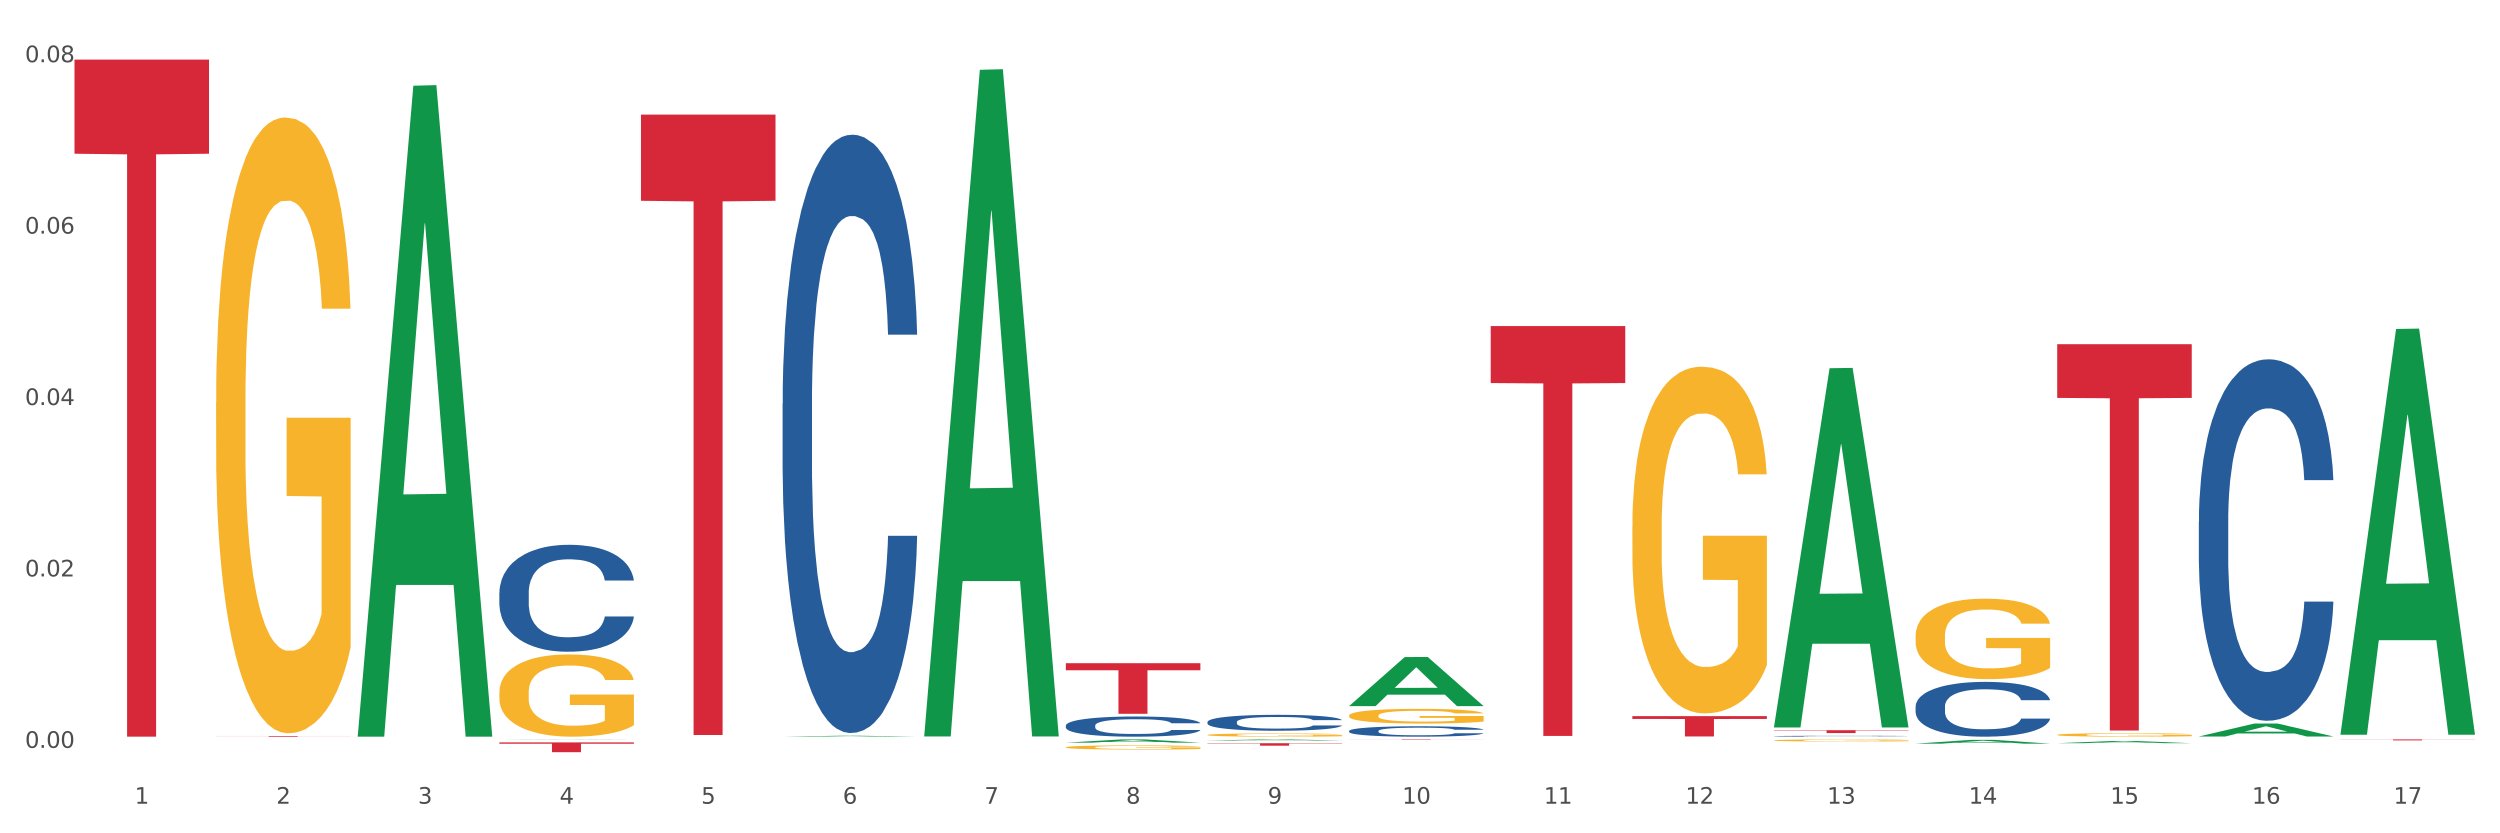
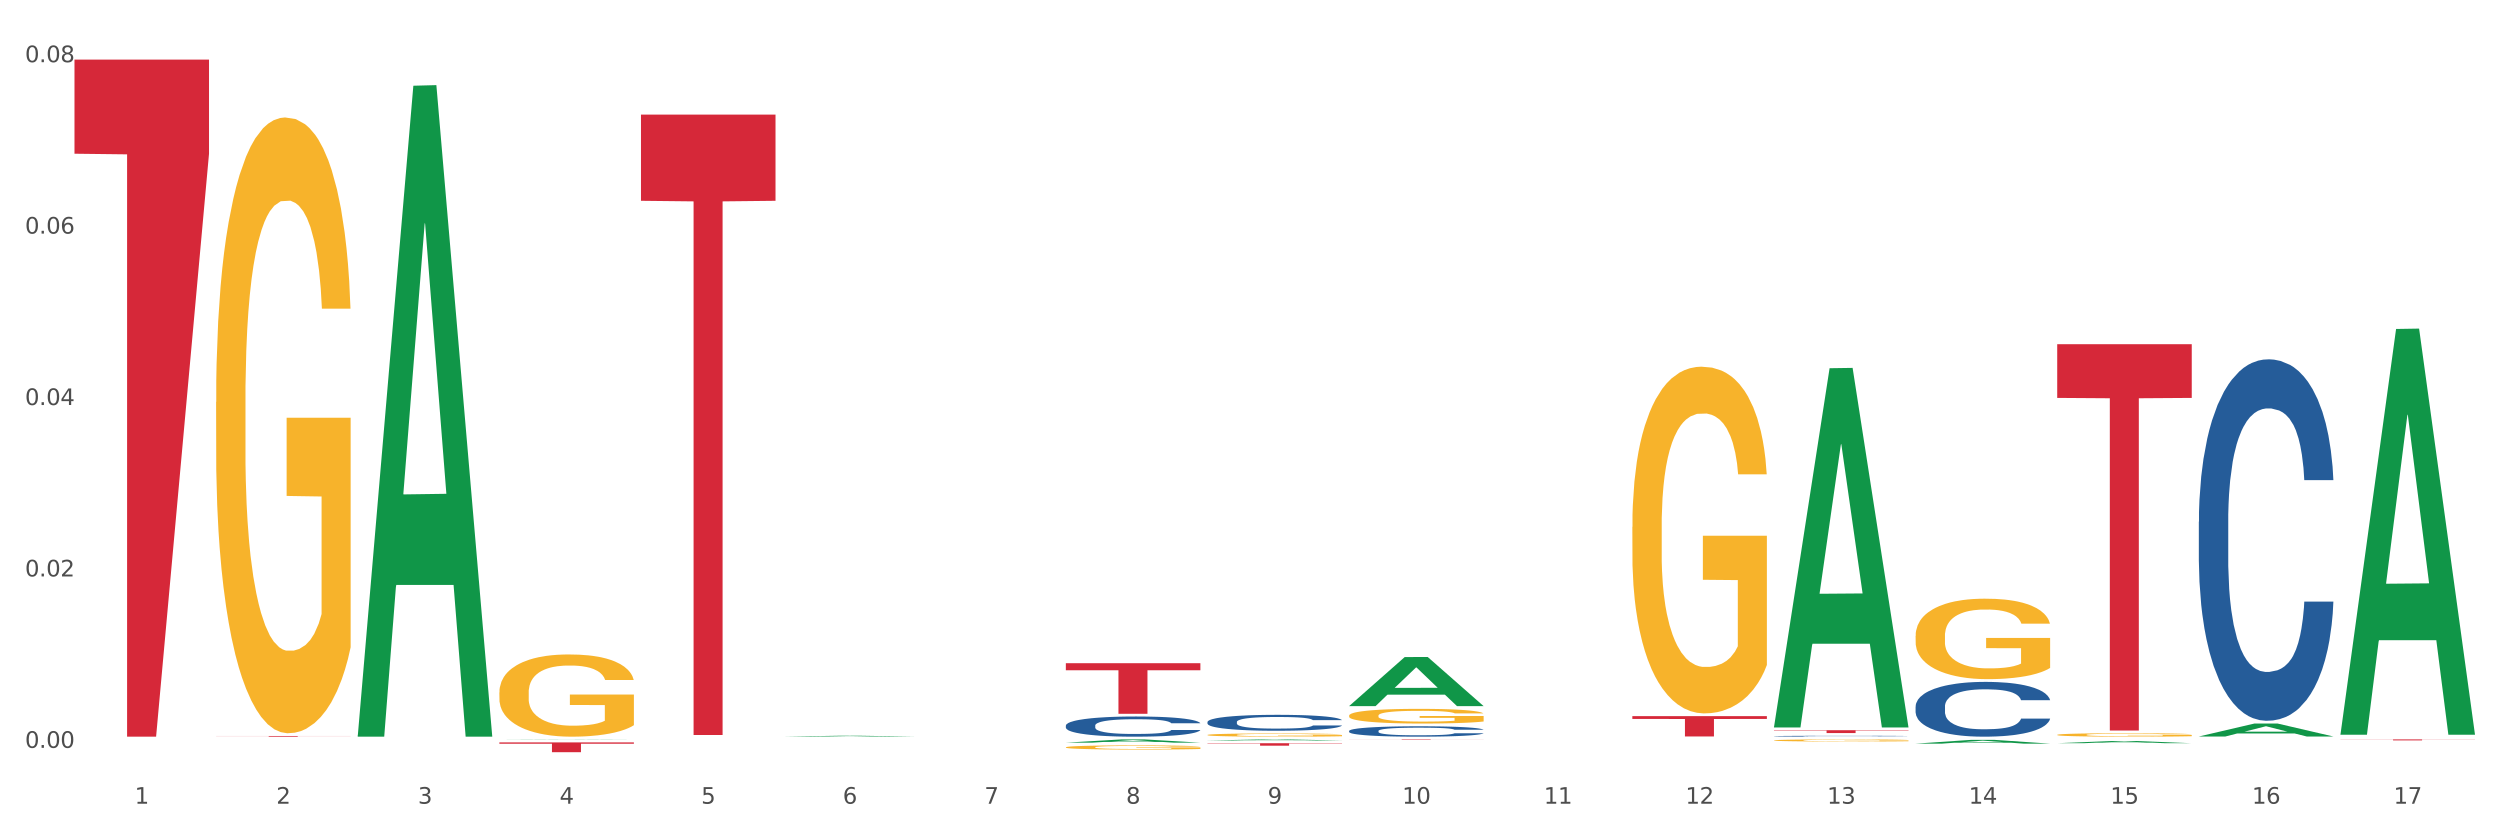
<svg xmlns="http://www.w3.org/2000/svg" xmlns:xlink="http://www.w3.org/1999/xlink" width="1080pt" height="360pt" viewBox="0 0 1080 360" version="1.1">
  <rect x="0" y="0" width="1080" height="360" fill="#333333" stroke="none" />
  <defs>
    <style type="text/css">*{stroke-linejoin: round; stroke-linecap: butt}</style>
  </defs>
  <g id="figure_1">
    <g id="patch_1">
      <path d="M 0 360  L 1080 360  L 1080 0  L 0 0  z " style="fill: #ffffff; stroke: #ffffff; stroke-linejoin: miter" />
    </g>
    <g id="axes_1">
      <g id="matplotlib.axis_1">
        <g id="xtick_1">
          <g id="text_1">
            <g style="fill: #4d4d4d" transform="translate(58.182 347.204) scale(0.096 -0.096)">
              <defs>
                <path id="DejaVuSans-31" d="M 794 531  L 1825 531  L 1825 4091  L 703 3866  L 703 4441  L 1819 4666  L 2450 4666  L 2450 531  L 3481 531  L 3481 0  L 794 0  L 794 531  z " transform="scale(0.016)" />
              </defs>
              <use xlink:href="#DejaVuSans-31" />
            </g>
          </g>
        </g>
        <g id="xtick_2">
          <g id="text_2">
            <g style="fill: #4d4d4d" transform="translate(119.364 347.204) scale(0.096 -0.096)">
              <defs>
                <path id="DejaVuSans-32" d="M 1228 531  L 3431 531  L 3431 0  L 469 0  L 469 531  Q 828 903 1448 1529  Q 2069 2156 2228 2338  Q 2531 2678 2651 2914  Q 2772 3150 2772 3378  Q 2772 3750 2511 3984  Q 2250 4219 1831 4219  Q 1534 4219 1204 4116  Q 875 4013 500 3803  L 500 4441  Q 881 4594 1212 4672  Q 1544 4750 1819 4750  Q 2544 4750 2975 4387  Q 3406 4025 3406 3419  Q 3406 3131 3298 2873  Q 3191 2616 2906 2266  Q 2828 2175 2409 1742  Q 1991 1309 1228 531  z " transform="scale(0.016)" />
              </defs>
              <use xlink:href="#DejaVuSans-32" />
            </g>
          </g>
        </g>
        <g id="xtick_3">
          <g id="text_3">
            <g style="fill: #4d4d4d" transform="translate(180.545 347.204) scale(0.096 -0.096)">
              <defs>
                <path id="DejaVuSans-33" d="M 2597 2516  Q 3050 2419 3304 2112  Q 3559 1806 3559 1356  Q 3559 666 3084 287  Q 2609 -91 1734 -91  Q 1441 -91 1130 -33  Q 819 25 488 141  L 488 750  Q 750 597 1062 519  Q 1375 441 1716 441  Q 2309 441 2620 675  Q 2931 909 2931 1356  Q 2931 1769 2642 2001  Q 2353 2234 1838 2234  L 1294 2234  L 1294 2753  L 1863 2753  Q 2328 2753 2575 2939  Q 2822 3125 2822 3475  Q 2822 3834 2567 4026  Q 2313 4219 1838 4219  Q 1578 4219 1281 4162  Q 984 4106 628 3988  L 628 4550  Q 988 4650 1302 4700  Q 1616 4750 1894 4750  Q 2613 4750 3031 4423  Q 3450 4097 3450 3541  Q 3450 3153 3228 2886  Q 3006 2619 2597 2516  z " transform="scale(0.016)" />
              </defs>
              <use xlink:href="#DejaVuSans-33" />
            </g>
          </g>
        </g>
        <g id="xtick_4">
          <g id="text_4">
            <g style="fill: #4d4d4d" transform="translate(241.726 347.204) scale(0.096 -0.096)">
              <defs>
                <path id="DejaVuSans-34" d="M 2419 4116  L 825 1625  L 2419 1625  L 2419 4116  z M 2253 4666  L 3047 4666  L 3047 1625  L 3713 1625  L 3713 1100  L 3047 1100  L 3047 0  L 2419 0  L 2419 1100  L 313 1100  L 313 1709  L 2253 4666  z " transform="scale(0.016)" />
              </defs>
              <use xlink:href="#DejaVuSans-34" />
            </g>
          </g>
        </g>
        <g id="xtick_5">
          <g id="text_5">
            <g style="fill: #4d4d4d" transform="translate(302.908 347.204) scale(0.096 -0.096)">
              <defs>
                <path id="DejaVuSans-35" d="M 691 4666  L 3169 4666  L 3169 4134  L 1269 4134  L 1269 2991  Q 1406 3038 1543 3061  Q 1681 3084 1819 3084  Q 2600 3084 3056 2656  Q 3513 2228 3513 1497  Q 3513 744 3044 326  Q 2575 -91 1722 -91  Q 1428 -91 1123 -41  Q 819 9 494 109  L 494 744  Q 775 591 1075 516  Q 1375 441 1709 441  Q 2250 441 2565 725  Q 2881 1009 2881 1497  Q 2881 1984 2565 2268  Q 2250 2553 1709 2553  Q 1456 2553 1204 2497  Q 953 2441 691 2322  L 691 4666  z " transform="scale(0.016)" />
              </defs>
              <use xlink:href="#DejaVuSans-35" />
            </g>
          </g>
        </g>
        <g id="xtick_6">
          <g id="text_6">
            <g style="fill: #4d4d4d" transform="translate(364.089 347.204) scale(0.096 -0.096)">
              <defs>
                <path id="DejaVuSans-36" d="M 2113 2584  Q 1688 2584 1439 2293  Q 1191 2003 1191 1497  Q 1191 994 1439 701  Q 1688 409 2113 409  Q 2538 409 2786 701  Q 3034 994 3034 1497  Q 3034 2003 2786 2293  Q 2538 2584 2113 2584  z M 3366 4563  L 3366 3988  Q 3128 4100 2886 4159  Q 2644 4219 2406 4219  Q 1781 4219 1451 3797  Q 1122 3375 1075 2522  Q 1259 2794 1537 2939  Q 1816 3084 2150 3084  Q 2853 3084 3261 2657  Q 3669 2231 3669 1497  Q 3669 778 3244 343  Q 2819 -91 2113 -91  Q 1303 -91 875 529  Q 447 1150 447 2328  Q 447 3434 972 4092  Q 1497 4750 2381 4750  Q 2619 4750 2861 4703  Q 3103 4656 3366 4563  z " transform="scale(0.016)" />
              </defs>
              <use xlink:href="#DejaVuSans-36" />
            </g>
          </g>
        </g>
        <g id="xtick_7">
          <g id="text_7">
            <g style="fill: #4d4d4d" transform="translate(425.271 347.204) scale(0.096 -0.096)">
              <defs>
                <path id="DejaVuSans-37" d="M 525 4666  L 3525 4666  L 3525 4397  L 1831 0  L 1172 0  L 2766 4134  L 525 4134  L 525 4666  z " transform="scale(0.016)" />
              </defs>
              <use xlink:href="#DejaVuSans-37" />
            </g>
          </g>
        </g>
        <g id="xtick_8">
          <g id="text_8">
            <g style="fill: #4d4d4d" transform="translate(486.452 347.204) scale(0.096 -0.096)">
              <defs>
                <path id="DejaVuSans-38" d="M 2034 2216  Q 1584 2216 1326 1975  Q 1069 1734 1069 1313  Q 1069 891 1326 650  Q 1584 409 2034 409  Q 2484 409 2743 651  Q 3003 894 3003 1313  Q 3003 1734 2745 1975  Q 2488 2216 2034 2216  z M 1403 2484  Q 997 2584 770 2862  Q 544 3141 544 3541  Q 544 4100 942 4425  Q 1341 4750 2034 4750  Q 2731 4750 3128 4425  Q 3525 4100 3525 3541  Q 3525 3141 3298 2862  Q 3072 2584 2669 2484  Q 3125 2378 3379 2068  Q 3634 1759 3634 1313  Q 3634 634 3220 271  Q 2806 -91 2034 -91  Q 1263 -91 848 271  Q 434 634 434 1313  Q 434 1759 690 2068  Q 947 2378 1403 2484  z M 1172 3481  Q 1172 3119 1398 2916  Q 1625 2713 2034 2713  Q 2441 2713 2670 2916  Q 2900 3119 2900 3481  Q 2900 3844 2670 4047  Q 2441 4250 2034 4250  Q 1625 4250 1398 4047  Q 1172 3844 1172 3481  z " transform="scale(0.016)" />
              </defs>
              <use xlink:href="#DejaVuSans-38" />
            </g>
          </g>
        </g>
        <g id="xtick_9">
          <g id="text_9">
            <g style="fill: #4d4d4d" transform="translate(547.634 347.204) scale(0.096 -0.096)">
              <defs>
                <path id="DejaVuSans-39" d="M 703 97  L 703 672  Q 941 559 1184 500  Q 1428 441 1663 441  Q 2288 441 2617 861  Q 2947 1281 2994 2138  Q 2813 1869 2534 1725  Q 2256 1581 1919 1581  Q 1219 1581 811 2004  Q 403 2428 403 3163  Q 403 3881 828 4315  Q 1253 4750 1959 4750  Q 2769 4750 3195 4129  Q 3622 3509 3622 2328  Q 3622 1225 3098 567  Q 2575 -91 1691 -91  Q 1453 -91 1209 -44  Q 966 3 703 97  z M 1959 2075  Q 2384 2075 2632 2365  Q 2881 2656 2881 3163  Q 2881 3666 2632 3958  Q 2384 4250 1959 4250  Q 1534 4250 1286 3958  Q 1038 3666 1038 3163  Q 1038 2656 1286 2365  Q 1534 2075 1959 2075  z " transform="scale(0.016)" />
              </defs>
              <use xlink:href="#DejaVuSans-39" />
            </g>
          </g>
        </g>
        <g id="xtick_10">
          <g id="text_10">
            <g style="fill: #4d4d4d" transform="translate(605.761 347.204) scale(0.096 -0.096)">
              <defs>
                <path id="DejaVuSans-30" d="M 2034 4250  Q 1547 4250 1301 3770  Q 1056 3291 1056 2328  Q 1056 1369 1301 889  Q 1547 409 2034 409  Q 2525 409 2770 889  Q 3016 1369 3016 2328  Q 3016 3291 2770 3770  Q 2525 4250 2034 4250  z M 2034 4750  Q 2819 4750 3233 4129  Q 3647 3509 3647 2328  Q 3647 1150 3233 529  Q 2819 -91 2034 -91  Q 1250 -91 836 529  Q 422 1150 422 2328  Q 422 3509 836 4129  Q 1250 4750 2034 4750  z " transform="scale(0.016)" />
              </defs>
              <use xlink:href="#DejaVuSans-31" />
              <use xlink:href="#DejaVuSans-30" transform="translate(63.623 0)" />
            </g>
          </g>
        </g>
        <g id="xtick_11">
          <g id="text_11">
            <g style="fill: #4d4d4d" transform="translate(666.942 347.204) scale(0.096 -0.096)">
              <use xlink:href="#DejaVuSans-31" />
              <use xlink:href="#DejaVuSans-31" transform="translate(63.623 0)" />
            </g>
          </g>
        </g>
        <g id="xtick_12">
          <g id="text_12">
            <g style="fill: #4d4d4d" transform="translate(728.124 347.204) scale(0.096 -0.096)">
              <use xlink:href="#DejaVuSans-31" />
              <use xlink:href="#DejaVuSans-32" transform="translate(63.623 0)" />
            </g>
          </g>
        </g>
        <g id="xtick_13">
          <g id="text_13">
            <g style="fill: #4d4d4d" transform="translate(789.305 347.204) scale(0.096 -0.096)">
              <use xlink:href="#DejaVuSans-31" />
              <use xlink:href="#DejaVuSans-33" transform="translate(63.623 0)" />
            </g>
          </g>
        </g>
        <g id="xtick_14">
          <g id="text_14">
            <g style="fill: #4d4d4d" transform="translate(850.487 347.204) scale(0.096 -0.096)">
              <use xlink:href="#DejaVuSans-31" />
              <use xlink:href="#DejaVuSans-34" transform="translate(63.623 0)" />
            </g>
          </g>
        </g>
        <g id="xtick_15">
          <g id="text_15">
            <g style="fill: #4d4d4d" transform="translate(911.668 347.204) scale(0.096 -0.096)">
              <use xlink:href="#DejaVuSans-31" />
              <use xlink:href="#DejaVuSans-35" transform="translate(63.623 0)" />
            </g>
          </g>
        </g>
        <g id="xtick_16">
          <g id="text_16">
            <g style="fill: #4d4d4d" transform="translate(972.849 347.204) scale(0.096 -0.096)">
              <use xlink:href="#DejaVuSans-31" />
              <use xlink:href="#DejaVuSans-36" transform="translate(63.623 0)" />
            </g>
          </g>
        </g>
        <g id="xtick_17">
          <g id="text_17">
            <g style="fill: #4d4d4d" transform="translate(1034.031 347.204) scale(0.096 -0.096)">
              <use xlink:href="#DejaVuSans-31" />
              <use xlink:href="#DejaVuSans-37" transform="translate(63.623 0)" />
            </g>
          </g>
        </g>
        <g id="xtick_18" />
        <g id="xtick_19" />
        <g id="xtick_20" />
        <g id="xtick_21" />
        <g id="xtick_22" />
        <g id="xtick_23" />
        <g id="xtick_24" />
        <g id="xtick_25" />
        <g id="xtick_26" />
        <g id="xtick_27" />
        <g id="xtick_28" />
        <g id="xtick_29" />
        <g id="xtick_30" />
        <g id="xtick_31" />
        <g id="xtick_32" />
        <g id="xtick_33" />
      </g>
      <g id="matplotlib.axis_2">
        <g id="ytick_1">
          <g id="text_18">
            <g style="fill: #4d4d4d" transform="translate(10.8 323.069) scale(0.096 -0.096)">
              <defs>
                <path id="DejaVuSans-2e" d="M 684 794  L 1344 794  L 1344 0  L 684 0  L 684 794  z " transform="scale(0.016)" />
              </defs>
              <use xlink:href="#DejaVuSans-30" />
              <use xlink:href="#DejaVuSans-2e" transform="translate(63.623 0)" />
              <use xlink:href="#DejaVuSans-30" transform="translate(95.41 0)" />
              <use xlink:href="#DejaVuSans-30" transform="translate(159.033 0)" />
            </g>
          </g>
        </g>
        <g id="ytick_2">
          <g id="text_19">
            <g style="fill: #4d4d4d" transform="translate(10.8 249.02) scale(0.096 -0.096)">
              <use xlink:href="#DejaVuSans-30" />
              <use xlink:href="#DejaVuSans-2e" transform="translate(63.623 0)" />
              <use xlink:href="#DejaVuSans-30" transform="translate(95.41 0)" />
              <use xlink:href="#DejaVuSans-32" transform="translate(159.033 0)" />
            </g>
          </g>
        </g>
        <g id="ytick_3">
          <g id="text_20">
            <g style="fill: #4d4d4d" transform="translate(10.8 174.971) scale(0.096 -0.096)">
              <use xlink:href="#DejaVuSans-30" />
              <use xlink:href="#DejaVuSans-2e" transform="translate(63.623 0)" />
              <use xlink:href="#DejaVuSans-30" transform="translate(95.41 0)" />
              <use xlink:href="#DejaVuSans-34" transform="translate(159.033 0)" />
            </g>
          </g>
        </g>
        <g id="ytick_4">
          <g id="text_21">
            <g style="fill: #4d4d4d" transform="translate(10.8 100.922) scale(0.096 -0.096)">
              <use xlink:href="#DejaVuSans-30" />
              <use xlink:href="#DejaVuSans-2e" transform="translate(63.623 0)" />
              <use xlink:href="#DejaVuSans-30" transform="translate(95.41 0)" />
              <use xlink:href="#DejaVuSans-36" transform="translate(159.033 0)" />
            </g>
          </g>
        </g>
        <g id="ytick_5">
          <g id="text_22">
            <g style="fill: #4d4d4d" transform="translate(10.8 26.872) scale(0.096 -0.096)">
              <use xlink:href="#DejaVuSans-30" />
              <use xlink:href="#DejaVuSans-2e" transform="translate(63.623 0)" />
              <use xlink:href="#DejaVuSans-30" transform="translate(95.41 0)" />
              <use xlink:href="#DejaVuSans-38" transform="translate(159.033 0)" />
            </g>
          </g>
        </g>
        <g id="ytick_6" />
        <g id="ytick_7" />
        <g id="ytick_8" />
        <g id="ytick_9" />
      </g>
      <g id="PolyCollection_1">
        <path d="M 154.538 317.718  L 154.598 317.454  L 178.566 37.034  L 188.512 36.77  L 212.66 318.247  L 201.156 318.247  L 195.943 252.701  L 171.196 252.701  L 171.016 253.758  L 165.983 318.247  L 154.538 318.247  L 154.538 317.718  L 174.311 213.585  L 192.827 213.321  L 183.659 96.765  L 183.539 96.237  L 183.419 97.03  L 174.251 213.321  L 174.311 213.585  L 154.538 317.718  z " clip-path="url(#p390d51377c)" style="fill: #109648" />
        <path d="M 215.719 299.138  L 215.788 299.106  L 215.788 297.938  L 215.925 296.932  L 216.611 294.499  L 217.641 292.488  L 218.395 291.417  L 219.15 290.541  L 220.042 289.665  L 221.14 288.757  L 223.13 287.426  L 224.366 286.745  L 225.875 286.031  L 228.62 284.993  L 230.61 284.409  L 232.669 283.923  L 236.031 283.339  L 238.227 283.079  L 240.56 282.884  L 243.374 282.755  L 245.501 282.722  L 250.167 282.82  L 254.147 283.112  L 256.069 283.339  L 258.539 283.728  L 259.843 283.987  L 261.97 284.507  L 264.166 285.188  L 265.676 285.772  L 267.94 286.875  L 269.656 287.978  L 271.234 289.341  L 272.057 290.281  L 272.675 291.157  L 273.224 292.163  L 273.773 293.753  L 261.421 293.753  L 260.941 292.617  L 260.186 291.547  L 259.088 290.508  L 258.127 289.86  L 256.48 289.049  L 254.971 288.529  L 253.392 288.14  L 251.471 287.816  L 249.961 287.654  L 247.834 287.524  L 243.648 287.556  L 240.835 287.816  L 238.913 288.14  L 237.678 288.432  L 236.58 288.757  L 235.345 289.211  L 233.904 289.892  L 232.875 290.508  L 231.845 291.287  L 231.022 292.066  L 230.267 292.974  L 229.649 293.947  L 229.169 294.953  L 228.757 296.186  L 228.414 298.23  L 228.414 302.675  L 228.551 303.68  L 228.895 305.01  L 229.306 306.016  L 229.993 307.217  L 230.61 308.028  L 231.777 309.196  L 233.08 310.169  L 234.11 310.785  L 235.139 311.304  L 236.923 312.018  L 238.913 312.602  L 240.629 312.959  L 242.962 313.283  L 244.54 313.413  L 245.913 313.478  L 249.275 313.478  L 251.677 313.381  L 254.353 313.154  L 256.412 312.862  L 258.127 312.505  L 260.049 311.921  L 261.284 311.369  L 261.284 304.589  L 246.187 304.556  L 246.187 300.047  L 273.842 300.047  L 273.842 313.283  L 272.675 313.965  L 271.371 314.581  L 269.999 315.133  L 267.94 315.814  L 265.47 316.463  L 263.274 316.917  L 260.941 317.306  L 258.196 317.663  L 254.628 317.988  L 252.432 318.117  L 249.687 318.215  L 246.462 318.247  L 243.648 318.182  L 240.903 318.02  L 238.021 317.728  L 235.208 317.306  L 233.08 316.884  L 230.953 316.365  L 228.689 315.684  L 226.905 315.035  L 225.532 314.451  L 224.022 313.705  L 222.376 312.732  L 221.14 311.856  L 220.042 310.947  L 218.876 309.78  L 218.052 308.774  L 217.229 307.509  L 216.749 306.568  L 216.2 305.108  L 215.788 303.064  L 215.719 299.138  z " clip-path="url(#p390d51377c)" style="fill: #f7b32b" />
        <path d="M 460.445 322.839  L 460.514 322.837  L 460.514 322.778  L 460.651 322.727  L 461.337 322.603  L 462.366 322.501  L 463.121 322.446  L 463.876 322.402  L 464.768 322.358  L 465.866 322.311  L 467.856 322.244  L 469.091 322.209  L 470.601 322.173  L 473.346 322.12  L 475.336 322.091  L 477.394 322.066  L 480.757 322.036  L 482.953 322.023  L 485.286 322.013  L 488.099 322.007  L 490.227 322.005  L 494.893 322.01  L 498.873 322.025  L 500.794 322.036  L 503.265 322.056  L 504.568 322.069  L 506.696 322.096  L 508.892 322.13  L 510.401 322.16  L 512.666 322.216  L 514.381 322.272  L 515.96 322.341  L 516.783 322.389  L 517.401 322.433  L 517.95 322.484  L 518.499 322.565  L 506.147 322.565  L 505.666 322.507  L 504.912 322.453  L 503.814 322.4  L 502.853 322.367  L 501.206 322.326  L 499.696 322.3  L 498.118 322.28  L 496.197 322.264  L 494.687 322.255  L 492.56 322.249  L 488.374 322.25  L 485.56 322.264  L 483.639 322.28  L 482.404 322.295  L 481.306 322.311  L 480.071 322.334  L 478.63 322.369  L 477.6 322.4  L 476.571 322.44  L 475.747 322.479  L 474.993 322.526  L 474.375 322.575  L 473.895 322.626  L 473.483 322.689  L 473.14 322.793  L 473.14 323.018  L 473.277 323.069  L 473.62 323.137  L 474.032 323.188  L 474.718 323.249  L 475.336 323.29  L 476.502 323.349  L 477.806 323.399  L 478.835 323.43  L 479.865 323.457  L 481.649 323.493  L 483.639 323.522  L 485.354 323.541  L 487.688 323.557  L 489.266 323.564  L 490.638 323.567  L 494.001 323.567  L 496.403 323.562  L 499.079 323.55  L 501.137 323.536  L 502.853 323.517  L 504.774 323.488  L 506.01 323.46  L 506.01 323.115  L 490.913 323.114  L 490.913 322.885  L 518.567 322.885  L 518.567 323.557  L 517.401 323.592  L 516.097 323.623  L 514.724 323.651  L 512.666 323.686  L 510.195 323.719  L 508 323.742  L 505.666 323.761  L 502.922 323.779  L 499.353 323.796  L 497.157 323.803  L 494.413 323.807  L 491.187 323.809  L 488.374 323.806  L 485.629 323.798  L 482.747 323.783  L 479.933 323.761  L 477.806 323.74  L 475.679 323.714  L 473.414 323.679  L 471.63 323.646  L 470.258 323.616  L 468.748 323.578  L 467.101 323.529  L 465.866 323.485  L 464.768 323.438  L 463.601 323.379  L 462.778 323.328  L 461.955 323.264  L 461.474 323.216  L 460.925 323.142  L 460.514 323.038  L 460.445 322.839  z " clip-path="url(#p390d51377c)" style="fill: #f7b32b" />
        <path d="M 521.626 317.499  L 521.695 317.498  L 521.695 317.452  L 521.832 317.413  L 522.518 317.317  L 523.548 317.239  L 524.303 317.197  L 525.057 317.162  L 525.949 317.128  L 527.047 317.093  L 529.037 317.04  L 530.273 317.014  L 531.782 316.986  L 534.527 316.945  L 536.517 316.922  L 538.576 316.903  L 541.938 316.88  L 544.134 316.87  L 546.467 316.863  L 549.281 316.858  L 551.408 316.856  L 556.074 316.86  L 560.054 316.872  L 561.976 316.88  L 564.446 316.896  L 565.75 316.906  L 567.877 316.926  L 570.073 316.953  L 571.583 316.976  L 573.847 317.019  L 575.563 317.062  L 577.141 317.115  L 577.965 317.152  L 578.582 317.187  L 579.131 317.226  L 579.68 317.288  L 567.328 317.288  L 566.848 317.244  L 566.093 317.202  L 564.995 317.161  L 564.034 317.136  L 562.387 317.104  L 560.878 317.084  L 559.299 317.068  L 557.378 317.056  L 555.868 317.049  L 553.741 317.044  L 549.555 317.046  L 546.742 317.056  L 544.82 317.068  L 543.585 317.08  L 542.487 317.093  L 541.252 317.11  L 539.811 317.137  L 538.782 317.161  L 537.752 317.192  L 536.929 317.222  L 536.174 317.258  L 535.556 317.296  L 535.076 317.335  L 534.664 317.383  L 534.321 317.463  L 534.321 317.637  L 534.459 317.677  L 534.802 317.729  L 535.213 317.768  L 535.9 317.815  L 536.517 317.847  L 537.684 317.893  L 538.988 317.931  L 540.017 317.955  L 541.046 317.975  L 542.83 318.003  L 544.82 318.026  L 546.536 318.04  L 548.869 318.053  L 550.447 318.058  L 551.82 318.06  L 555.182 318.06  L 557.584 318.057  L 560.26 318.048  L 562.319 318.036  L 564.034 318.022  L 565.956 317.999  L 567.191 317.978  L 567.191 317.712  L 552.094 317.711  L 552.094 317.535  L 579.749 317.535  L 579.749 318.053  L 578.582 318.079  L 577.278 318.104  L 575.906 318.125  L 573.847 318.152  L 571.377 318.177  L 569.181 318.195  L 566.848 318.21  L 564.103 318.224  L 560.535 318.237  L 558.339 318.242  L 555.594 318.246  L 552.369 318.247  L 549.555 318.245  L 546.81 318.238  L 543.928 318.227  L 541.115 318.21  L 538.988 318.194  L 536.86 318.173  L 534.596 318.147  L 532.812 318.121  L 531.439 318.098  L 529.93 318.069  L 528.283 318.031  L 527.047 317.997  L 525.949 317.961  L 524.783 317.916  L 523.959 317.876  L 523.136 317.827  L 522.656 317.79  L 522.107 317.733  L 521.695 317.653  L 521.626 317.499  z " clip-path="url(#p390d51377c)" style="fill: #f7b32b" />
        <path d="M 705.171 227.621  L 705.239 227.484  L 705.239 222.56  L 705.376 218.319  L 706.063 208.06  L 707.092 199.579  L 707.847 195.064  L 708.602 191.371  L 709.494 187.678  L 710.592 183.847  L 712.582 178.239  L 713.817 175.366  L 715.327 172.357  L 718.071 167.979  L 720.061 165.517  L 722.12 163.465  L 725.483 161.003  L 727.678 159.909  L 730.012 159.088  L 732.825 158.541  L 734.952 158.404  L 739.619 158.814  L 743.599 160.045  L 745.52 161.003  L 747.99 162.644  L 749.294 163.739  L 751.421 165.927  L 753.617 168.8  L 755.127 171.262  L 757.391 175.913  L 759.107 180.564  L 760.685 186.31  L 761.509 190.277  L 762.126 193.97  L 762.675 198.211  L 763.224 204.914  L 750.872 204.914  L 750.392 200.126  L 749.637 195.612  L 748.539 191.234  L 747.579 188.498  L 745.932 185.079  L 744.422 182.89  L 742.844 181.248  L 740.922 179.88  L 739.413 179.196  L 737.285 178.649  L 733.099 178.786  L 730.286 179.88  L 728.365 181.248  L 727.129 182.479  L 726.031 183.847  L 724.796 185.762  L 723.355 188.635  L 722.326 191.234  L 721.297 194.517  L 720.473 197.8  L 719.718 201.63  L 719.101 205.734  L 718.62 209.975  L 718.209 215.173  L 717.866 223.791  L 717.866 242.532  L 718.003 246.772  L 718.346 252.381  L 718.758 256.621  L 719.444 261.683  L 720.061 265.102  L 721.228 270.027  L 722.532 274.131  L 723.561 276.73  L 724.59 278.919  L 726.375 281.928  L 728.365 284.39  L 730.08 285.895  L 732.413 287.263  L 733.992 287.81  L 735.364 288.084  L 738.726 288.084  L 741.128 287.673  L 743.804 286.716  L 745.863 285.485  L 747.579 283.98  L 749.5 281.518  L 750.735 279.192  L 750.735 250.602  L 735.638 250.466  L 735.638 231.451  L 763.293 231.451  L 763.293 287.263  L 762.126 290.136  L 760.823 292.735  L 759.45 295.06  L 757.391 297.933  L 754.921 300.669  L 752.725 302.584  L 750.392 304.225  L 747.647 305.73  L 744.079 307.098  L 741.883 307.645  L 739.138 308.056  L 735.913 308.192  L 733.099 307.919  L 730.355 307.235  L 727.473 306.004  L 724.659 304.225  L 722.532 302.447  L 720.405 300.258  L 718.14 297.386  L 716.356 294.65  L 714.983 292.188  L 713.474 289.041  L 711.827 284.937  L 710.592 281.244  L 709.494 277.414  L 708.327 272.489  L 707.504 268.249  L 706.68 262.914  L 706.2 258.947  L 705.651 252.791  L 705.239 244.173  L 705.171 227.621  z " clip-path="url(#p390d51377c)" style="fill: #f7b32b" />
        <path d="M 766.352 319.846  L 766.421 319.845  L 766.421 319.815  L 766.558 319.789  L 767.244 319.726  L 768.273 319.674  L 769.028 319.646  L 769.783 319.624  L 770.675 319.601  L 771.773 319.578  L 773.763 319.543  L 774.998 319.526  L 776.508 319.507  L 779.253 319.48  L 781.243 319.465  L 783.301 319.453  L 786.664 319.438  L 788.86 319.431  L 791.193 319.426  L 794.006 319.423  L 796.134 319.422  L 800.8 319.424  L 804.78 319.432  L 806.701 319.438  L 809.172 319.448  L 810.476 319.454  L 812.603 319.468  L 814.799 319.485  L 816.308 319.501  L 818.573 319.529  L 820.288 319.558  L 821.867 319.593  L 822.69 319.617  L 823.308 319.64  L 823.857 319.666  L 824.406 319.707  L 812.054 319.707  L 811.574 319.677  L 810.819 319.65  L 809.721 319.623  L 808.76 319.606  L 807.113 319.585  L 805.603 319.572  L 804.025 319.562  L 802.104 319.553  L 800.594 319.549  L 798.467 319.546  L 794.281 319.547  L 791.467 319.553  L 789.546 319.562  L 788.311 319.569  L 787.213 319.578  L 785.978 319.589  L 784.537 319.607  L 783.507 319.623  L 782.478 319.643  L 781.655 319.663  L 780.9 319.687  L 780.282 319.712  L 779.802 319.738  L 779.39 319.77  L 779.047 319.822  L 779.047 319.937  L 779.184 319.963  L 779.527 319.997  L 779.939 320.023  L 780.625 320.054  L 781.243 320.075  L 782.409 320.106  L 783.713 320.131  L 784.743 320.147  L 785.772 320.16  L 787.556 320.179  L 789.546 320.194  L 791.262 320.203  L 793.595 320.211  L 795.173 320.215  L 796.545 320.216  L 799.908 320.216  L 802.31 320.214  L 804.986 320.208  L 807.044 320.2  L 808.76 320.191  L 810.681 320.176  L 811.917 320.162  L 811.917 319.987  L 796.82 319.986  L 796.82 319.869  L 824.474 319.869  L 824.474 320.211  L 823.308 320.229  L 822.004 320.245  L 820.632 320.259  L 818.573 320.277  L 816.103 320.293  L 813.907 320.305  L 811.574 320.315  L 808.829 320.324  L 805.26 320.333  L 803.064 320.336  L 800.32 320.339  L 797.094 320.339  L 794.281 320.338  L 791.536 320.334  L 788.654 320.326  L 785.84 320.315  L 783.713 320.304  L 781.586 320.291  L 779.321 320.273  L 777.537 320.256  L 776.165 320.241  L 774.655 320.222  L 773.008 320.197  L 771.773 320.174  L 770.675 320.151  L 769.509 320.121  L 768.685 320.095  L 767.862 320.062  L 767.381 320.038  L 766.832 320  L 766.421 319.947  L 766.352 319.846  z " clip-path="url(#p390d51377c)" style="fill: #f7b32b" />
        <path d="M 827.533 274.696  L 827.602 274.664  L 827.602 273.521  L 827.739 272.537  L 828.425 270.155  L 829.455 268.187  L 830.21 267.139  L 830.964 266.282  L 831.857 265.424  L 832.954 264.535  L 834.945 263.233  L 836.18 262.567  L 837.689 261.868  L 840.434 260.852  L 842.424 260.28  L 844.483 259.804  L 847.845 259.233  L 850.041 258.979  L 852.374 258.788  L 855.188 258.661  L 857.315 258.629  L 861.981 258.724  L 865.961 259.01  L 867.883 259.233  L 870.353 259.614  L 871.657 259.868  L 873.784 260.376  L 875.98 261.042  L 877.49 261.614  L 879.754 262.694  L 881.47 263.773  L 883.048 265.107  L 883.872 266.028  L 884.489 266.885  L 885.038 267.869  L 885.587 269.425  L 873.235 269.425  L 872.755 268.314  L 872 267.266  L 870.902 266.25  L 869.941 265.615  L 868.295 264.821  L 866.785 264.313  L 865.207 263.932  L 863.285 263.614  L 861.775 263.456  L 859.648 263.329  L 855.462 263.36  L 852.649 263.614  L 850.727 263.932  L 849.492 264.218  L 848.394 264.535  L 847.159 264.98  L 845.718 265.646  L 844.689 266.25  L 843.659 267.012  L 842.836 267.774  L 842.081 268.663  L 841.464 269.616  L 840.983 270.6  L 840.571 271.806  L 840.228 273.807  L 840.228 278.157  L 840.366 279.141  L 840.709 280.443  L 841.12 281.427  L 841.807 282.602  L 842.424 283.396  L 843.591 284.539  L 844.895 285.492  L 845.924 286.095  L 846.953 286.603  L 848.737 287.302  L 850.727 287.873  L 852.443 288.222  L 854.776 288.54  L 856.354 288.667  L 857.727 288.73  L 861.089 288.73  L 863.491 288.635  L 866.167 288.413  L 868.226 288.127  L 869.941 287.778  L 871.863 287.206  L 873.098 286.666  L 873.098 280.03  L 858.001 279.998  L 858.001 275.585  L 885.656 275.585  L 885.656 288.54  L 884.489 289.207  L 883.185 289.81  L 881.813 290.35  L 879.754 291.017  L 877.284 291.652  L 875.088 292.096  L 872.755 292.477  L 870.01 292.826  L 866.442 293.144  L 864.246 293.271  L 861.501 293.366  L 858.276 293.398  L 855.462 293.334  L 852.717 293.176  L 849.835 292.89  L 847.022 292.477  L 844.895 292.064  L 842.767 291.556  L 840.503 290.89  L 838.719 290.254  L 837.346 289.683  L 835.837 288.953  L 834.19 288  L 832.954 287.143  L 831.857 286.254  L 830.69 285.111  L 829.867 284.126  L 829.043 282.888  L 828.563 281.967  L 828.014 280.538  L 827.602 278.538  L 827.533 274.696  z " clip-path="url(#p390d51377c)" style="fill: #f7b32b" />
        <path d="M 888.715 317.45  L 888.783 317.448  L 888.783 317.4  L 888.921 317.358  L 889.607 317.256  L 890.636 317.172  L 891.391 317.127  L 892.146 317.091  L 893.038 317.054  L 894.136 317.016  L 896.126 316.961  L 897.361 316.932  L 898.871 316.903  L 901.616 316.859  L 903.606 316.835  L 905.664 316.815  L 909.027 316.79  L 911.223 316.78  L 913.556 316.771  L 916.369 316.766  L 918.497 316.765  L 923.163 316.769  L 927.143 316.781  L 929.064 316.79  L 931.535 316.807  L 932.838 316.817  L 934.966 316.839  L 937.162 316.868  L 938.671 316.892  L 940.936 316.938  L 942.651 316.984  L 944.23 317.041  L 945.053 317.08  L 945.671 317.117  L 946.22 317.159  L 946.769 317.225  L 934.417 317.225  L 933.936 317.178  L 933.182 317.133  L 932.084 317.09  L 931.123 317.062  L 929.476 317.029  L 927.966 317.007  L 926.388 316.991  L 924.467 316.977  L 922.957 316.97  L 920.83 316.965  L 916.644 316.966  L 913.83 316.977  L 911.909 316.991  L 910.674 317.003  L 909.576 317.016  L 908.341 317.035  L 906.899 317.064  L 905.87 317.09  L 904.841 317.122  L 904.017 317.155  L 903.263 317.192  L 902.645 317.233  L 902.165 317.275  L 901.753 317.326  L 901.41 317.412  L 901.41 317.597  L 901.547 317.639  L 901.89 317.695  L 902.302 317.737  L 902.988 317.787  L 903.606 317.821  L 904.772 317.869  L 906.076 317.91  L 907.105 317.936  L 908.135 317.957  L 909.919 317.987  L 911.909 318.012  L 913.624 318.026  L 915.958 318.04  L 917.536 318.045  L 918.908 318.048  L 922.271 318.048  L 924.672 318.044  L 927.349 318.035  L 929.407 318.022  L 931.123 318.007  L 933.044 317.983  L 934.279 317.96  L 934.279 317.677  L 919.183 317.676  L 919.183 317.488  L 946.837 317.488  L 946.837 318.04  L 945.671 318.068  L 944.367 318.094  L 942.994 318.117  L 940.936 318.146  L 938.465 318.173  L 936.269 318.192  L 933.936 318.208  L 931.191 318.223  L 927.623 318.236  L 925.427 318.242  L 922.682 318.246  L 919.457 318.247  L 916.644 318.244  L 913.899 318.238  L 911.017 318.225  L 908.203 318.208  L 906.076 318.19  L 903.949 318.169  L 901.684 318.14  L 899.9 318.113  L 898.528 318.089  L 897.018 318.058  L 895.371 318.017  L 894.136 317.98  L 893.038 317.942  L 891.871 317.894  L 891.048 317.852  L 890.224 317.799  L 889.744 317.76  L 889.195 317.699  L 888.783 317.613  L 888.715 317.45  z " clip-path="url(#p390d51377c)" style="fill: #f7b32b" />
        <path d="M 215.719 320.712  L 273.842 320.712  L 273.842 321.301  L 250.978 321.305  L 250.978 324.95  L 238.445 324.95  L 238.445 321.305  L 215.719 321.301  L 215.719 320.716  L 215.719 320.712  z " clip-path="url(#p390d51377c)" style="fill: #d62839" />
        <path d="M 93.356 317.946  L 151.479 317.946  L 151.479 317.988  L 128.615 317.988  L 128.615 318.247  L 116.082 318.247  L 116.082 317.988  L 93.356 317.988  L 93.356 317.946  L 93.356 317.946  z " clip-path="url(#p390d51377c)" style="fill: #d62839" />
-         <path d="M 32.175 25.759  L 90.297 25.759  L 90.297 66.406  L 67.434 66.68  L 67.434 318.247  L 54.901 318.247  L 54.901 66.68  L 32.175 66.406  L 32.175 26.034  L 32.175 25.759  z " clip-path="url(#p390d51377c)" style="fill: #d62839" />
-         <path d="M 215.719 256.107  L 215.788 256.065  L 215.788 254.884  L 215.994 253.281  L 216.75 250.327  L 217.712 248.091  L 219.36 245.476  L 220.254 244.379  L 221.422 243.155  L 223.826 241.172  L 226.574 239.485  L 228.498 238.557  L 229.941 237.966  L 233.17 236.911  L 235.025 236.447  L 236.948 236.067  L 238.597 235.814  L 241.345 235.519  L 243.544 235.392  L 246.086 235.35  L 248.216 235.392  L 251.032 235.561  L 255.155 236.067  L 256.735 236.363  L 258.864 236.869  L 261.063 237.544  L 262.849 238.219  L 264.91 239.189  L 267.04 240.455  L 269.101 242.058  L 270.544 243.535  L 271.712 245.096  L 272.742 246.994  L 273.498 249.062  L 273.842 250.792  L 261.269 250.792  L 260.926 249.231  L 260.238 247.543  L 259.551 246.404  L 258.796 245.476  L 257.628 244.421  L 256.597 243.746  L 254.88 242.944  L 253.3 242.438  L 251.994 242.143  L 250.414 241.89  L 247.048 241.636  L 244.643 241.636  L 243.132 241.721  L 241.277 241.932  L 239.696 242.227  L 237.841 242.733  L 236.399 243.282  L 234.956 243.999  L 234.132 244.505  L 232.895 245.433  L 232.07 246.193  L 230.971 247.501  L 230.353 248.429  L 229.254 250.834  L 228.773 252.606  L 228.567 253.829  L 228.429 255.179  L 228.429 261.761  L 228.841 264.714  L 229.185 265.98  L 229.735 267.414  L 230.765 269.27  L 232.277 271.085  L 233.857 272.392  L 235.162 273.194  L 236.399 273.785  L 237.635 274.249  L 239.147 274.671  L 240.383 274.924  L 242.238 275.177  L 244.437 275.304  L 246.154 275.304  L 249.658 275.093  L 251.238 274.882  L 252.75 274.586  L 254.399 274.122  L 255.704 273.616  L 256.46 273.236  L 257.696 272.435  L 258.658 271.591  L 259.483 270.621  L 260.032 269.777  L 260.651 268.511  L 261.132 267.077  L 261.269 266.317  L 273.842 266.317  L 273.567 267.836  L 273.086 269.313  L 272.124 271.296  L 271.368 272.435  L 270.2 273.827  L 268.964 275.008  L 267.246 276.316  L 265.666 277.286  L 264.017 278.13  L 262.231 278.89  L 259.002 279.944  L 257.834 280.24  L 255.361 280.746  L 253.437 281.041  L 250.62 281.337  L 247.735 281.505  L 244.712 281.548  L 242.032 281.463  L 239.078 281.21  L 237.223 280.957  L 235.162 280.577  L 232.757 279.987  L 230.49 279.269  L 228.361 278.426  L 226.368 277.455  L 224.513 276.358  L 222.109 274.544  L 220.322 272.772  L 219.017 271.127  L 218.124 269.735  L 217.231 267.963  L 216.75 266.739  L 215.994 263.786  L 215.719 261.044  L 215.719 256.107  z " clip-path="url(#p390d51377c)" style="fill: #255c99" />
-         <path d="M 338.082 174.33  L 338.151 174.094  L 338.151 167.484  L 338.357 158.514  L 339.113 141.99  L 340.074 129.479  L 341.723 114.843  L 342.616 108.706  L 343.784 101.86  L 346.189 90.766  L 348.937 81.324  L 350.861 76.13  L 352.304 72.826  L 355.533 66.924  L 357.387 64.327  L 359.311 62.203  L 360.96 60.787  L 363.708 59.134  L 365.907 58.426  L 368.449 58.19  L 370.578 58.426  L 373.395 59.37  L 377.517 62.203  L 379.097 63.855  L 381.227 66.688  L 383.426 70.465  L 385.212 74.242  L 387.273 79.671  L 389.403 86.753  L 391.464 95.723  L 392.907 103.985  L 394.075 112.719  L 395.105 123.341  L 395.861 134.908  L 396.204 144.587  L 383.632 144.587  L 383.288 135.852  L 382.601 126.41  L 381.914 120.037  L 381.159 114.843  L 379.991 108.942  L 378.96 105.165  L 377.243 100.68  L 375.662 97.847  L 374.357 96.195  L 372.777 94.779  L 369.41 93.362  L 367.006 93.362  L 365.494 93.834  L 363.639 95.015  L 362.059 96.667  L 360.204 99.5  L 358.762 102.569  L 357.319 106.582  L 356.494 109.414  L 355.258 114.607  L 354.433 118.856  L 353.334 126.174  L 352.716 131.367  L 351.616 144.823  L 351.136 154.737  L 350.929 161.583  L 350.792 169.136  L 350.792 205.961  L 351.204 222.485  L 351.548 229.567  L 352.097 237.593  L 353.128 247.979  L 354.639 258.129  L 356.22 265.447  L 357.525 269.932  L 358.762 273.237  L 359.998 275.834  L 361.51 278.194  L 362.746 279.611  L 364.601 281.027  L 366.8 281.735  L 368.517 281.735  L 372.021 280.555  L 373.601 279.374  L 375.113 277.722  L 376.762 275.125  L 378.067 272.293  L 378.823 270.168  L 380.059 265.683  L 381.021 260.962  L 381.846 255.533  L 382.395 250.812  L 383.014 243.73  L 383.494 235.704  L 383.632 231.455  L 396.204 231.455  L 395.93 239.953  L 395.449 248.215  L 394.487 259.31  L 393.731 265.683  L 392.563 273.473  L 391.327 280.083  L 389.609 287.4  L 388.029 292.83  L 386.38 297.551  L 384.594 301.8  L 381.365 307.701  L 380.197 309.354  L 377.723 312.186  L 375.8 313.839  L 372.983 315.491  L 370.097 316.435  L 367.075 316.671  L 364.395 316.199  L 361.441 314.783  L 359.586 313.367  L 357.525 311.242  L 355.12 307.937  L 352.853 303.924  L 350.723 299.203  L 348.731 293.774  L 346.876 287.636  L 344.471 277.486  L 342.685 267.572  L 341.38 258.365  L 340.487 250.576  L 339.594 240.661  L 339.113 233.816  L 338.357 217.292  L 338.082 201.948  L 338.082 174.33  z " clip-path="url(#p390d51377c)" style="fill: #255c99" />
+         <path d="M 32.175 25.759  L 90.297 25.759  L 90.297 66.406  L 67.434 318.247  L 54.901 318.247  L 54.901 66.68  L 32.175 66.406  L 32.175 26.034  L 32.175 25.759  z " clip-path="url(#p390d51377c)" style="fill: #d62839" />
        <path d="M 460.445 313.445  L 460.514 313.437  L 460.514 313.214  L 460.72 312.911  L 461.475 312.353  L 462.437 311.931  L 464.086 311.437  L 464.979 311.23  L 466.147 310.999  L 468.552 310.625  L 471.3 310.306  L 473.224 310.131  L 474.666 310.02  L 477.895 309.821  L 479.75 309.733  L 481.674 309.661  L 483.323 309.614  L 486.071 309.558  L 488.269 309.534  L 490.811 309.526  L 492.941 309.534  L 495.758 309.566  L 499.88 309.661  L 501.46 309.717  L 503.59 309.813  L 505.789 309.94  L 507.575 310.068  L 509.636 310.251  L 511.766 310.49  L 513.827 310.792  L 515.27 311.071  L 516.437 311.366  L 517.468 311.724  L 518.224 312.114  L 518.567 312.441  L 505.995 312.441  L 505.651 312.146  L 504.964 311.828  L 504.277 311.613  L 503.521 311.437  L 502.353 311.238  L 501.323 311.111  L 499.605 310.96  L 498.025 310.864  L 496.72 310.808  L 495.14 310.76  L 491.773 310.713  L 489.369 310.713  L 487.857 310.729  L 486.002 310.768  L 484.422 310.824  L 482.567 310.92  L 481.124 311.023  L 479.682 311.159  L 478.857 311.254  L 477.621 311.429  L 476.796 311.573  L 475.697 311.82  L 475.079 311.995  L 473.979 312.449  L 473.498 312.783  L 473.292 313.014  L 473.155 313.269  L 473.155 314.512  L 473.567 315.069  L 473.911 315.308  L 474.46 315.579  L 475.491 315.929  L 477.002 316.272  L 478.582 316.519  L 479.888 316.67  L 481.124 316.782  L 482.361 316.869  L 483.872 316.949  L 485.109 316.997  L 486.964 317.044  L 489.163 317.068  L 490.88 317.068  L 494.384 317.029  L 495.964 316.989  L 497.476 316.933  L 499.124 316.845  L 500.43 316.75  L 501.186 316.678  L 502.422 316.527  L 503.384 316.367  L 504.208 316.184  L 504.758 316.025  L 505.376 315.786  L 505.857 315.515  L 505.995 315.372  L 518.567 315.372  L 518.292 315.659  L 517.812 315.937  L 516.85 316.312  L 516.094 316.527  L 514.926 316.79  L 513.689 317.013  L 511.972 317.259  L 510.392 317.443  L 508.743 317.602  L 506.957 317.745  L 503.728 317.944  L 502.56 318  L 500.086 318.096  L 498.163 318.152  L 495.346 318.207  L 492.46 318.239  L 489.437 318.247  L 486.758 318.231  L 483.804 318.183  L 481.949 318.136  L 479.888 318.064  L 477.483 317.952  L 475.216 317.817  L 473.086 317.658  L 471.094 317.475  L 469.239 317.267  L 466.834 316.925  L 465.048 316.59  L 463.743 316.28  L 462.849 316.017  L 461.956 315.683  L 461.475 315.452  L 460.72 314.894  L 460.445 314.376  L 460.445 313.445  z " clip-path="url(#p390d51377c)" style="fill: #255c99" />
        <path d="M 521.626 311.894  L 521.695 311.888  L 521.695 311.712  L 521.901 311.474  L 522.657 311.034  L 523.619 310.701  L 525.268 310.312  L 526.161 310.148  L 527.329 309.966  L 529.733 309.671  L 532.481 309.42  L 534.405 309.282  L 535.848 309.194  L 539.077 309.037  L 540.932 308.968  L 542.855 308.911  L 544.504 308.874  L 547.252 308.83  L 549.451 308.811  L 551.993 308.804  L 554.123 308.811  L 556.939 308.836  L 561.062 308.911  L 562.642 308.955  L 564.772 309.031  L 566.97 309.131  L 568.756 309.232  L 570.817 309.376  L 572.947 309.564  L 575.008 309.803  L 576.451 310.023  L 577.619 310.255  L 578.649 310.538  L 579.405 310.846  L 579.749 311.103  L 567.176 311.103  L 566.833 310.871  L 566.146 310.62  L 565.459 310.45  L 564.703 310.312  L 563.535 310.155  L 562.504 310.054  L 560.787 309.935  L 559.207 309.86  L 557.901 309.816  L 556.321 309.778  L 552.955 309.74  L 550.55 309.74  L 549.039 309.753  L 547.184 309.784  L 545.604 309.828  L 543.749 309.904  L 542.306 309.985  L 540.863 310.092  L 540.039 310.167  L 538.802 310.305  L 537.978 310.419  L 536.878 310.613  L 536.26 310.751  L 535.161 311.109  L 534.68 311.373  L 534.474 311.555  L 534.336 311.756  L 534.336 312.736  L 534.749 313.176  L 535.092 313.364  L 535.642 313.578  L 536.672 313.854  L 538.184 314.124  L 539.764 314.319  L 541.069 314.438  L 542.306 314.526  L 543.542 314.595  L 545.054 314.658  L 546.291 314.696  L 548.146 314.733  L 550.344 314.752  L 552.062 314.752  L 555.565 314.721  L 557.146 314.689  L 558.657 314.645  L 560.306 314.576  L 561.611 314.501  L 562.367 314.444  L 563.604 314.325  L 564.565 314.199  L 565.39 314.055  L 565.939 313.929  L 566.558 313.741  L 567.039 313.527  L 567.176 313.414  L 579.749 313.414  L 579.474 313.64  L 578.993 313.86  L 578.031 314.155  L 577.275 314.325  L 576.107 314.532  L 574.871 314.708  L 573.153 314.903  L 571.573 315.047  L 569.924 315.173  L 568.138 315.286  L 564.909 315.443  L 563.741 315.487  L 561.268 315.562  L 559.344 315.606  L 556.527 315.65  L 553.642 315.675  L 550.619 315.682  L 547.939 315.669  L 544.985 315.631  L 543.13 315.594  L 541.069 315.537  L 538.665 315.449  L 536.397 315.343  L 534.268 315.217  L 532.275 315.072  L 530.42 314.909  L 528.016 314.639  L 526.229 314.375  L 524.924 314.13  L 524.031 313.923  L 523.138 313.659  L 522.657 313.477  L 521.901 313.038  L 521.626 312.629  L 521.626 311.894  z " clip-path="url(#p390d51377c)" style="fill: #255c99" />
        <path d="M 582.808 315.769  L 582.876 315.765  L 582.876 315.65  L 583.083 315.494  L 583.838 315.206  L 584.8 314.988  L 586.449 314.733  L 587.342 314.627  L 588.51 314.507  L 590.915 314.314  L 593.663 314.15  L 595.586 314.06  L 597.029 314.002  L 600.258 313.899  L 602.113 313.854  L 604.037 313.817  L 605.686 313.792  L 608.434 313.764  L 610.632 313.751  L 613.174 313.747  L 615.304 313.751  L 618.121 313.768  L 622.243 313.817  L 623.823 313.846  L 625.953 313.895  L 628.151 313.961  L 629.938 314.027  L 631.999 314.121  L 634.129 314.244  L 636.19 314.401  L 637.632 314.544  L 638.8 314.697  L 639.831 314.881  L 640.587 315.083  L 640.93 315.251  L 628.358 315.251  L 628.014 315.099  L 627.327 314.935  L 626.64 314.824  L 625.884 314.733  L 624.716 314.631  L 623.686 314.565  L 621.968 314.487  L 620.388 314.438  L 619.083 314.409  L 617.503 314.384  L 614.136 314.36  L 611.732 314.36  L 610.22 314.368  L 608.365 314.388  L 606.785 314.417  L 604.93 314.466  L 603.487 314.52  L 602.044 314.59  L 601.22 314.639  L 599.983 314.729  L 599.159 314.803  L 598.06 314.931  L 597.441 315.021  L 596.342 315.255  L 595.861 315.428  L 595.655 315.547  L 595.518 315.679  L 595.518 316.32  L 595.93 316.607  L 596.273 316.731  L 596.823 316.87  L 597.854 317.051  L 599.365 317.228  L 600.945 317.355  L 602.251 317.433  L 603.487 317.491  L 604.724 317.536  L 606.235 317.577  L 607.472 317.602  L 609.327 317.627  L 611.525 317.639  L 613.243 317.639  L 616.747 317.618  L 618.327 317.598  L 619.838 317.569  L 621.487 317.524  L 622.793 317.475  L 623.548 317.438  L 624.785 317.359  L 625.747 317.277  L 626.571 317.183  L 627.121 317.101  L 627.739 316.977  L 628.22 316.838  L 628.358 316.764  L 640.93 316.764  L 640.655 316.912  L 640.174 317.055  L 639.213 317.248  L 638.457 317.359  L 637.289 317.495  L 636.052 317.61  L 634.335 317.738  L 632.754 317.832  L 631.106 317.914  L 629.319 317.988  L 626.09 318.091  L 624.922 318.12  L 622.449 318.169  L 620.525 318.198  L 617.709 318.227  L 614.823 318.243  L 611.8 318.247  L 609.121 318.239  L 606.167 318.214  L 604.312 318.19  L 602.251 318.153  L 599.846 318.095  L 597.579 318.025  L 595.449 317.943  L 593.457 317.848  L 591.602 317.742  L 589.197 317.565  L 587.411 317.392  L 586.105 317.232  L 585.212 317.096  L 584.319 316.924  L 583.838 316.805  L 583.083 316.517  L 582.808 316.25  L 582.808 315.769  z " clip-path="url(#p390d51377c)" style="fill: #255c99" />
        <path d="M 766.352 318.032  L 766.421 318.032  L 766.421 318.022  L 766.627 318.008  L 767.383 317.983  L 768.344 317.964  L 769.993 317.942  L 770.886 317.933  L 772.054 317.922  L 774.459 317.906  L 777.207 317.891  L 779.131 317.883  L 780.573 317.878  L 783.802 317.87  L 785.657 317.866  L 787.581 317.862  L 789.23 317.86  L 791.978 317.858  L 794.177 317.857  L 796.719 317.856  L 798.848 317.857  L 801.665 317.858  L 805.787 317.862  L 807.367 317.865  L 809.497 317.869  L 811.696 317.875  L 813.482 317.881  L 815.543 317.889  L 817.673 317.899  L 819.734 317.913  L 821.177 317.926  L 822.345 317.939  L 823.375 317.955  L 824.131 317.972  L 824.474 317.987  L 811.902 317.987  L 811.558 317.974  L 810.871 317.959  L 810.184 317.95  L 809.428 317.942  L 808.261 317.933  L 807.23 317.927  L 805.512 317.921  L 803.932 317.916  L 802.627 317.914  L 801.047 317.912  L 797.68 317.909  L 795.276 317.909  L 793.764 317.91  L 791.909 317.912  L 790.329 317.914  L 788.474 317.919  L 787.031 317.923  L 785.589 317.929  L 784.764 317.934  L 783.528 317.942  L 782.703 317.948  L 781.604 317.959  L 780.986 317.967  L 779.886 317.987  L 779.405 318.002  L 779.199 318.013  L 779.062 318.024  L 779.062 318.08  L 779.474 318.105  L 779.818 318.115  L 780.367 318.128  L 781.398 318.143  L 782.909 318.159  L 784.489 318.17  L 785.795 318.176  L 787.031 318.181  L 788.268 318.185  L 789.78 318.189  L 791.016 318.191  L 792.871 318.193  L 795.07 318.194  L 796.787 318.194  L 800.291 318.192  L 801.871 318.191  L 803.383 318.188  L 805.032 318.184  L 806.337 318.18  L 807.093 318.177  L 808.329 318.17  L 809.291 318.163  L 810.116 318.155  L 810.665 318.148  L 811.283 318.137  L 811.764 318.125  L 811.902 318.118  L 824.474 318.118  L 824.2 318.131  L 823.719 318.144  L 822.757 318.16  L 822.001 318.17  L 820.833 318.182  L 819.596 318.192  L 817.879 318.203  L 816.299 318.211  L 814.65 318.218  L 812.864 318.225  L 809.635 318.234  L 808.467 318.236  L 805.993 318.24  L 804.07 318.243  L 801.253 318.245  L 798.367 318.247  L 795.344 318.247  L 792.665 318.246  L 789.711 318.244  L 787.856 318.242  L 785.795 318.239  L 783.39 318.234  L 781.123 318.228  L 778.993 318.221  L 777.001 318.212  L 775.146 318.203  L 772.741 318.188  L 770.955 318.173  L 769.65 318.159  L 768.757 318.147  L 767.863 318.132  L 767.383 318.122  L 766.627 318.097  L 766.352 318.074  L 766.352 318.032  z " clip-path="url(#p390d51377c)" style="fill: #255c99" />
        <path d="M 827.533 305.21  L 827.602 305.188  L 827.602 304.583  L 827.808 303.761  L 828.564 302.248  L 829.526 301.102  L 831.175 299.762  L 832.068 299.199  L 833.236 298.572  L 835.64 297.556  L 838.388 296.691  L 840.312 296.216  L 841.755 295.913  L 844.984 295.373  L 846.839 295.135  L 848.762 294.94  L 850.411 294.81  L 853.159 294.659  L 855.358 294.594  L 857.9 294.573  L 860.03 294.594  L 862.847 294.681  L 866.969 294.94  L 868.549 295.091  L 870.679 295.351  L 872.877 295.697  L 874.663 296.043  L 876.724 296.54  L 878.854 297.189  L 880.915 298.01  L 882.358 298.767  L 883.526 299.567  L 884.557 300.54  L 885.312 301.599  L 885.656 302.486  L 873.083 302.486  L 872.74 301.686  L 872.053 300.821  L 871.366 300.237  L 870.61 299.762  L 869.442 299.221  L 868.411 298.875  L 866.694 298.464  L 865.114 298.205  L 863.808 298.053  L 862.228 297.924  L 858.862 297.794  L 856.457 297.794  L 854.946 297.837  L 853.091 297.945  L 851.511 298.097  L 849.656 298.356  L 848.213 298.637  L 846.77 299.005  L 845.946 299.264  L 844.709 299.74  L 843.885 300.129  L 842.785 300.799  L 842.167 301.275  L 841.068 302.507  L 840.587 303.415  L 840.381 304.042  L 840.243 304.734  L 840.243 308.107  L 840.656 309.62  L 840.999 310.269  L 841.549 311.004  L 842.579 311.956  L 844.091 312.885  L 845.671 313.555  L 846.976 313.966  L 848.213 314.269  L 849.45 314.507  L 850.961 314.723  L 852.198 314.853  L 854.053 314.982  L 856.251 315.047  L 857.969 315.047  L 861.472 314.939  L 863.053 314.831  L 864.564 314.68  L 866.213 314.442  L 867.518 314.182  L 868.274 313.988  L 869.511 313.577  L 870.472 313.145  L 871.297 312.647  L 871.847 312.215  L 872.465 311.566  L 872.946 310.831  L 873.083 310.442  L 885.656 310.442  L 885.381 311.22  L 884.9 311.977  L 883.938 312.993  L 883.182 313.577  L 882.015 314.291  L 880.778 314.896  L 879.06 315.566  L 877.48 316.063  L 875.831 316.496  L 874.045 316.885  L 870.816 317.426  L 869.648 317.577  L 867.175 317.836  L 865.251 317.988  L 862.434 318.139  L 859.549 318.225  L 856.526 318.247  L 853.846 318.204  L 850.892 318.074  L 849.037 317.944  L 846.976 317.75  L 844.572 317.447  L 842.304 317.08  L 840.175 316.647  L 838.182 316.15  L 836.327 315.588  L 833.923 314.658  L 832.136 313.75  L 830.831 312.907  L 829.938 312.193  L 829.045 311.285  L 828.564 310.658  L 827.808 309.145  L 827.533 307.739  L 827.533 305.21  z " clip-path="url(#p390d51377c)" style="fill: #255c99" />
        <path d="M 949.896 225.387  L 949.965 225.244  L 949.965 221.251  L 950.171 215.832  L 950.927 205.849  L 951.889 198.29  L 953.537 189.448  L 954.431 185.74  L 955.599 181.604  L 958.003 174.901  L 960.751 169.197  L 962.675 166.059  L 964.118 164.063  L 967.347 160.497  L 969.202 158.928  L 971.125 157.645  L 972.774 156.789  L 975.522 155.791  L 977.721 155.363  L 980.263 155.22  L 982.393 155.363  L 985.209 155.934  L 989.331 157.645  L 990.912 158.643  L 993.041 160.355  L 995.24 162.636  L 997.026 164.918  L 999.087 168.198  L 1001.217 172.477  L 1003.278 177.896  L 1004.721 182.888  L 1005.889 188.165  L 1006.919 194.582  L 1007.675 201.57  L 1008.019 207.418  L 995.446 207.418  L 995.103 202.141  L 994.415 196.436  L 993.728 192.586  L 992.973 189.448  L 991.805 185.883  L 990.774 183.601  L 989.057 180.891  L 987.477 179.18  L 986.171 178.181  L 984.591 177.326  L 981.225 176.47  L 978.82 176.47  L 977.309 176.755  L 975.454 177.468  L 973.873 178.467  L 972.018 180.178  L 970.576 182.032  L 969.133 184.457  L 968.309 186.168  L 967.072 189.305  L 966.247 191.873  L 965.148 196.294  L 964.53 199.431  L 963.431 207.56  L 962.95 213.55  L 962.744 217.686  L 962.606 222.249  L 962.606 244.497  L 963.018 254.48  L 963.362 258.759  L 963.912 263.608  L 964.942 269.883  L 966.454 276.015  L 968.034 280.436  L 969.339 283.146  L 970.576 285.143  L 971.812 286.711  L 973.324 288.138  L 974.56 288.993  L 976.415 289.849  L 978.614 290.277  L 980.331 290.277  L 983.835 289.564  L 985.415 288.851  L 986.927 287.852  L 988.576 286.284  L 989.881 284.572  L 990.637 283.289  L 991.873 280.579  L 992.835 277.727  L 993.66 274.447  L 994.209 271.594  L 994.828 267.316  L 995.309 262.467  L 995.446 259.9  L 1008.019 259.9  L 1007.744 265.034  L 1007.263 270.025  L 1006.301 276.728  L 1005.545 280.579  L 1004.377 285.285  L 1003.141 289.278  L 1001.423 293.7  L 999.843 296.98  L 998.194 299.832  L 996.408 302.399  L 993.179 305.964  L 992.011 306.963  L 989.538 308.674  L 987.614 309.672  L 984.797 310.671  L 981.912 311.241  L 978.889 311.384  L 976.209 311.099  L 973.255 310.243  L 971.4 309.387  L 969.339 308.104  L 966.934 306.107  L 964.667 303.683  L 962.538 300.83  L 960.545 297.55  L 958.69 293.842  L 956.286 287.71  L 954.499 281.72  L 953.194 276.158  L 952.301 271.452  L 951.408 265.462  L 950.927 261.326  L 950.171 251.343  L 949.896 242.073  L 949.896 225.387  z " clip-path="url(#p390d51377c)" style="fill: #255c99" />
        <path d="M 93.356 173.67  L 93.425 173.428  L 93.425 164.681  L 93.562 157.15  L 94.248 138.928  L 95.278 123.865  L 96.033 115.847  L 96.787 109.287  L 97.68 102.728  L 98.778 95.925  L 100.768 85.964  L 102.003 80.862  L 103.512 75.517  L 106.257 67.742  L 108.247 63.369  L 110.306 59.724  L 113.668 55.351  L 115.864 53.408  L 118.197 51.95  L 121.011 50.978  L 123.138 50.735  L 127.804 51.464  L 131.784 53.651  L 133.706 55.351  L 136.176 58.267  L 137.48 60.21  L 139.607 64.098  L 141.803 69.2  L 143.313 73.573  L 145.577 81.833  L 147.293 90.094  L 148.871 100.298  L 149.695 107.344  L 150.312 113.903  L 150.861 121.435  L 151.41 133.34  L 139.058 133.34  L 138.578 124.836  L 137.823 116.819  L 136.725 109.044  L 135.764 104.185  L 134.118 98.111  L 132.608 94.224  L 131.03 91.309  L 129.108 88.879  L 127.599 87.664  L 125.471 86.692  L 121.285 86.935  L 118.472 88.879  L 116.55 91.309  L 115.315 93.495  L 114.217 95.925  L 112.982 99.326  L 111.541 104.428  L 110.512 109.044  L 109.482 114.875  L 108.659 120.706  L 107.904 127.509  L 107.287 134.798  L 106.806 142.329  L 106.394 151.562  L 106.051 166.868  L 106.051 200.153  L 106.189 207.684  L 106.532 217.645  L 106.943 225.177  L 107.63 234.166  L 108.247 240.24  L 109.414 248.987  L 110.718 256.275  L 111.747 260.891  L 112.776 264.779  L 114.56 270.124  L 116.55 274.497  L 118.266 277.169  L 120.599 279.599  L 122.177 280.571  L 123.55 281.057  L 126.912 281.057  L 129.314 280.328  L 131.99 278.627  L 134.049 276.441  L 135.764 273.768  L 137.686 269.395  L 138.921 265.265  L 138.921 214.487  L 123.824 214.244  L 123.824 180.473  L 151.479 180.473  L 151.479 279.599  L 150.312 284.701  L 149.008 289.317  L 147.636 293.447  L 145.577 298.55  L 143.107 303.409  L 140.911 306.81  L 138.578 309.725  L 135.833 312.398  L 132.265 314.828  L 130.069 315.799  L 127.324 316.528  L 124.099 316.771  L 121.285 316.285  L 118.54 315.071  L 115.658 312.884  L 112.845 309.725  L 110.718 306.567  L 108.59 302.68  L 106.326 297.578  L 104.542 292.719  L 103.169 288.345  L 101.66 282.757  L 100.013 275.469  L 98.778 268.909  L 97.68 262.106  L 96.513 253.36  L 95.69 245.828  L 94.866 236.353  L 94.386 229.307  L 93.837 218.374  L 93.425 203.068  L 93.356 173.67  z " clip-path="url(#p390d51377c)" style="fill: #f7b32b" />
        <path d="M 276.901 49.496  L 335.023 49.496  L 335.023 86.743  L 312.16 86.994  L 312.16 317.519  L 299.626 317.519  L 299.626 86.994  L 276.901 86.743  L 276.901 49.748  L 276.901 49.496  z " clip-path="url(#p390d51377c)" style="fill: #d62839" />
        <path d="M 460.445 286.51  L 518.567 286.51  L 518.567 289.545  L 495.704 289.566  L 495.704 308.351  L 483.17 308.351  L 483.17 289.566  L 460.445 289.545  L 460.445 286.53  L 460.445 286.51  z " clip-path="url(#p390d51377c)" style="fill: #d62839" />
        <path d="M 582.808 309.157  L 582.876 309.151  L 582.876 308.942  L 583.014 308.762  L 583.7 308.327  L 584.729 307.968  L 585.484 307.776  L 586.239 307.62  L 587.131 307.463  L 588.229 307.301  L 590.219 307.063  L 591.454 306.941  L 592.964 306.814  L 595.709 306.628  L 597.699 306.524  L 599.757 306.437  L 603.12 306.332  L 605.316 306.286  L 607.649 306.251  L 610.462 306.228  L 612.589 306.222  L 617.256 306.239  L 621.236 306.292  L 623.157 306.332  L 625.628 306.402  L 626.931 306.448  L 629.059 306.541  L 631.254 306.663  L 632.764 306.767  L 635.029 306.964  L 636.744 307.161  L 638.322 307.405  L 639.146 307.573  L 639.764 307.73  L 640.312 307.91  L 640.861 308.194  L 628.51 308.194  L 628.029 307.991  L 627.274 307.799  L 626.176 307.614  L 625.216 307.498  L 623.569 307.353  L 622.059 307.26  L 620.481 307.19  L 618.56 307.132  L 617.05 307.103  L 614.923 307.08  L 610.737 307.086  L 607.923 307.132  L 606.002 307.19  L 604.767 307.243  L 603.669 307.301  L 602.433 307.382  L 600.992 307.504  L 599.963 307.614  L 598.934 307.753  L 598.11 307.892  L 597.355 308.055  L 596.738 308.229  L 596.258 308.408  L 595.846 308.629  L 595.503 308.994  L 595.503 309.789  L 595.64 309.969  L 595.983 310.206  L 596.395 310.386  L 597.081 310.601  L 597.699 310.746  L 598.865 310.954  L 600.169 311.128  L 601.198 311.239  L 602.228 311.331  L 604.012 311.459  L 606.002 311.563  L 607.717 311.627  L 610.05 311.685  L 611.629 311.708  L 613.001 311.72  L 616.364 311.72  L 618.765 311.703  L 621.442 311.662  L 623.5 311.61  L 625.216 311.546  L 627.137 311.442  L 628.372 311.343  L 628.372 310.131  L 613.276 310.125  L 613.276 309.319  L 640.93 309.319  L 640.93 311.685  L 639.764 311.807  L 638.46 311.917  L 637.087 312.016  L 635.029 312.138  L 632.558 312.254  L 630.362 312.335  L 628.029 312.404  L 625.284 312.468  L 621.716 312.526  L 619.52 312.549  L 616.775 312.567  L 613.55 312.573  L 610.737 312.561  L 607.992 312.532  L 605.11 312.48  L 602.296 312.404  L 600.169 312.329  L 598.042 312.236  L 595.777 312.114  L 593.993 311.998  L 592.621 311.894  L 591.111 311.761  L 589.464 311.587  L 588.229 311.43  L 587.131 311.268  L 585.964 311.059  L 585.141 310.879  L 584.317 310.653  L 583.837 310.485  L 583.288 310.224  L 582.876 309.858  L 582.808 309.157  z " clip-path="url(#p390d51377c)" style="fill: #f7b32b" />
        <path d="M 582.808 319.422  L 640.93 319.422  L 640.93 319.449  L 618.067 319.449  L 618.067 319.617  L 605.533 319.617  L 605.533 319.449  L 582.808 319.449  L 582.808 319.422  L 582.808 319.422  z " clip-path="url(#p390d51377c)" style="fill: #d62839" />
        <path d="M 215.719 319.537  L 215.779 319.537  L 239.747 319.422  L 249.694 319.422  L 273.842 319.537  L 262.337 319.537  L 257.124 319.51  L 232.377 319.51  L 232.197 319.511  L 227.164 319.537  L 215.719 319.537  L 215.719 319.537  L 235.493 319.494  L 254.008 319.494  L 244.84 319.446  L 244.72 319.446  L 244.601 319.446  L 235.433 319.494  L 235.493 319.494  L 215.719 319.537  z " clip-path="url(#p390d51377c)" style="fill: #109648" />
        <path d="M 338.082 318.246  L 338.142 318.246  L 362.11 317.846  L 372.057 317.846  L 396.204 318.247  L 384.7 318.247  L 379.487 318.154  L 354.74 318.154  L 354.56 318.155  L 349.527 318.247  L 338.082 318.247  L 338.082 318.246  L 357.856 318.098  L 376.371 318.098  L 367.203 317.931  L 367.083 317.931  L 366.963 317.932  L 357.796 318.098  L 357.856 318.098  L 338.082 318.246  z " clip-path="url(#p390d51377c)" style="fill: #109648" />
-         <path d="M 399.263 317.6  L 399.323 317.329  L 423.291 30.163  L 433.238 29.892  L 457.386 318.141  L 445.881 318.141  L 440.668 251.019  L 415.921 251.019  L 415.741 252.101  L 410.708 318.141  L 399.263 318.141  L 399.263 317.6  L 419.037 210.961  L 437.552 210.691  L 428.385 91.331  L 428.265 90.79  L 428.145 91.602  L 418.977 210.691  L 419.037 210.961  L 399.263 317.6  z " clip-path="url(#p390d51377c)" style="fill: #109648" />
        <path d="M 460.445 320.828  L 460.505 320.826  L 484.473 319.423  L 494.42 319.422  L 518.567 320.83  L 507.063 320.83  L 501.85 320.502  L 477.103 320.502  L 476.923 320.508  L 471.89 320.83  L 460.445 320.83  L 460.445 320.828  L 480.218 320.307  L 498.734 320.305  L 489.566 319.722  L 489.446 319.719  L 489.326 319.723  L 480.159 320.305  L 480.218 320.307  L 460.445 320.828  z " clip-path="url(#p390d51377c)" style="fill: #109648" />
        <path d="M 521.626 319.896  L 521.686 319.895  L 545.654 319.422  L 555.601 319.422  L 579.749 319.897  L 568.244 319.897  L 563.031 319.786  L 538.284 319.786  L 538.104 319.788  L 533.071 319.897  L 521.626 319.897  L 521.626 319.896  L 541.4 319.72  L 559.915 319.72  L 550.747 319.523  L 550.628 319.522  L 550.508 319.523  L 541.34 319.72  L 541.4 319.72  L 521.626 319.896  z " clip-path="url(#p390d51377c)" style="fill: #109648" />
        <path d="M 521.626 321.071  L 579.749 321.071  L 579.749 321.22  L 556.885 321.221  L 556.885 322.138  L 544.352 322.138  L 544.352 321.221  L 521.626 321.22  L 521.626 321.072  L 521.626 321.071  z " clip-path="url(#p390d51377c)" style="fill: #d62839" />
        <path d="M 766.352 313.979  L 766.412 313.833  L 790.38 159.072  L 800.327 158.926  L 824.474 314.27  L 812.97 314.27  L 807.757 278.096  L 783.01 278.096  L 782.83 278.68  L 777.797 314.27  L 766.352 314.27  L 766.352 313.979  L 786.126 256.508  L 804.641 256.363  L 795.473 192.037  L 795.353 191.745  L 795.233 192.183  L 786.066 256.363  L 786.126 256.508  L 766.352 313.979  z " clip-path="url(#p390d51377c)" style="fill: #109648" />
        <path d="M 827.533 321.251  L 827.593 321.249  L 851.561 319.619  L 861.508 319.618  L 885.656 321.254  L 874.151 321.254  L 868.938 320.873  L 844.191 320.873  L 844.011 320.879  L 838.978 321.254  L 827.533 321.254  L 827.533 321.251  L 847.307 320.645  L 865.822 320.644  L 856.654 319.966  L 856.535 319.963  L 856.415 319.968  L 847.247 320.644  L 847.307 320.645  L 827.533 321.251  z " clip-path="url(#p390d51377c)" style="fill: #109648" />
        <path d="M 888.715 321.066  L 888.775 321.065  L 912.743 320.104  L 922.689 320.103  L 946.837 321.068  L 935.333 321.068  L 930.12 320.843  L 905.373 320.843  L 905.193 320.847  L 900.16 321.068  L 888.715 321.068  L 888.715 321.066  L 908.488 320.709  L 927.004 320.708  L 917.836 320.309  L 917.716 320.307  L 917.596 320.31  L 908.428 320.708  L 908.488 320.709  L 888.715 321.066  z " clip-path="url(#p390d51377c)" style="fill: #109648" />
        <path d="M 949.896 318.16  L 949.956 318.155  L 973.924 312.564  L 983.871 312.558  L 1008.019 318.171  L 996.514 318.171  L 991.301 316.864  L 966.554 316.864  L 966.374 316.885  L 961.341 318.171  L 949.896 318.171  L 949.896 318.16  L 969.67 316.084  L 988.185 316.079  L 979.017 313.755  L 978.897 313.744  L 978.778 313.76  L 969.61 316.079  L 969.67 316.084  L 949.896 318.16  z " clip-path="url(#p390d51377c)" style="fill: #109648" />
        <path d="M 582.808 305.007  L 582.868 304.988  L 606.836 283.846  L 616.782 283.826  L 640.93 305.047  L 629.425 305.047  L 624.212 300.106  L 599.465 300.106  L 599.286 300.185  L 594.252 305.047  L 582.808 305.047  L 582.808 305.007  L 602.581 297.156  L 621.097 297.137  L 611.929 288.349  L 611.809 288.309  L 611.689 288.369  L 602.521 297.137  L 602.581 297.156  L 582.808 305.007  z " clip-path="url(#p390d51377c)" style="fill: #109648" />
        <path d="M 1011.078 319.422  L 1069.2 319.422  L 1069.2 319.483  L 1046.337 319.484  L 1046.337 319.864  L 1033.803 319.864  L 1033.803 319.484  L 1011.078 319.483  L 1011.078 319.422  L 1011.078 319.422  z " clip-path="url(#p390d51377c)" style="fill: #d62839" />
        <path d="M 888.715 148.701  L 946.837 148.701  L 946.837 171.893  L 923.974 172.05  L 923.974 315.59  L 911.44 315.59  L 911.44 172.05  L 888.715 171.893  L 888.715 148.857  L 888.715 148.701  z " clip-path="url(#p390d51377c)" style="fill: #d62839" />
        <path d="M 766.352 315.445  L 824.474 315.445  L 824.474 315.617  L 801.611 315.618  L 801.611 316.682  L 789.078 316.682  L 789.078 315.618  L 766.352 315.617  L 766.352 315.446  L 766.352 315.445  z " clip-path="url(#p390d51377c)" style="fill: #d62839" />
        <path d="M 705.171 309.367  L 763.293 309.367  L 763.293 310.588  L 740.43 310.596  L 740.43 318.154  L 727.896 318.154  L 727.896 310.596  L 705.171 310.588  L 705.171 309.375  L 705.171 309.367  z " clip-path="url(#p390d51377c)" style="fill: #d62839" />
-         <path d="M 643.989 140.873  L 702.112 140.873  L 702.112 165.478  L 679.248 165.644  L 679.248 317.927  L 666.715 317.927  L 666.715 165.644  L 643.989 165.478  L 643.989 141.039  L 643.989 140.873  z " clip-path="url(#p390d51377c)" style="fill: #d62839" />
        <path d="M 1011.078 317.085  L 1011.138 316.92  L 1035.106 142.114  L 1045.052 141.949  L 1069.2 317.414  L 1057.695 317.414  L 1052.482 276.555  L 1027.735 276.555  L 1027.556 277.214  L 1022.522 317.414  L 1011.078 317.414  L 1011.078 317.085  L 1030.851 252.171  L 1049.366 252.006  L 1040.199 179.349  L 1040.079 179.019  L 1039.959 179.513  L 1030.791 252.006  L 1030.851 252.171  L 1011.078 317.085  z " clip-path="url(#p390d51377c)" style="fill: #109648" />
      </g>
    </g>
  </g>
  <defs>
    <clipPath id="p390d51377c">
      <rect x="32.175" y="10.8" width="1037.025" height="329.109" />
    </clipPath>
  </defs>
</svg>